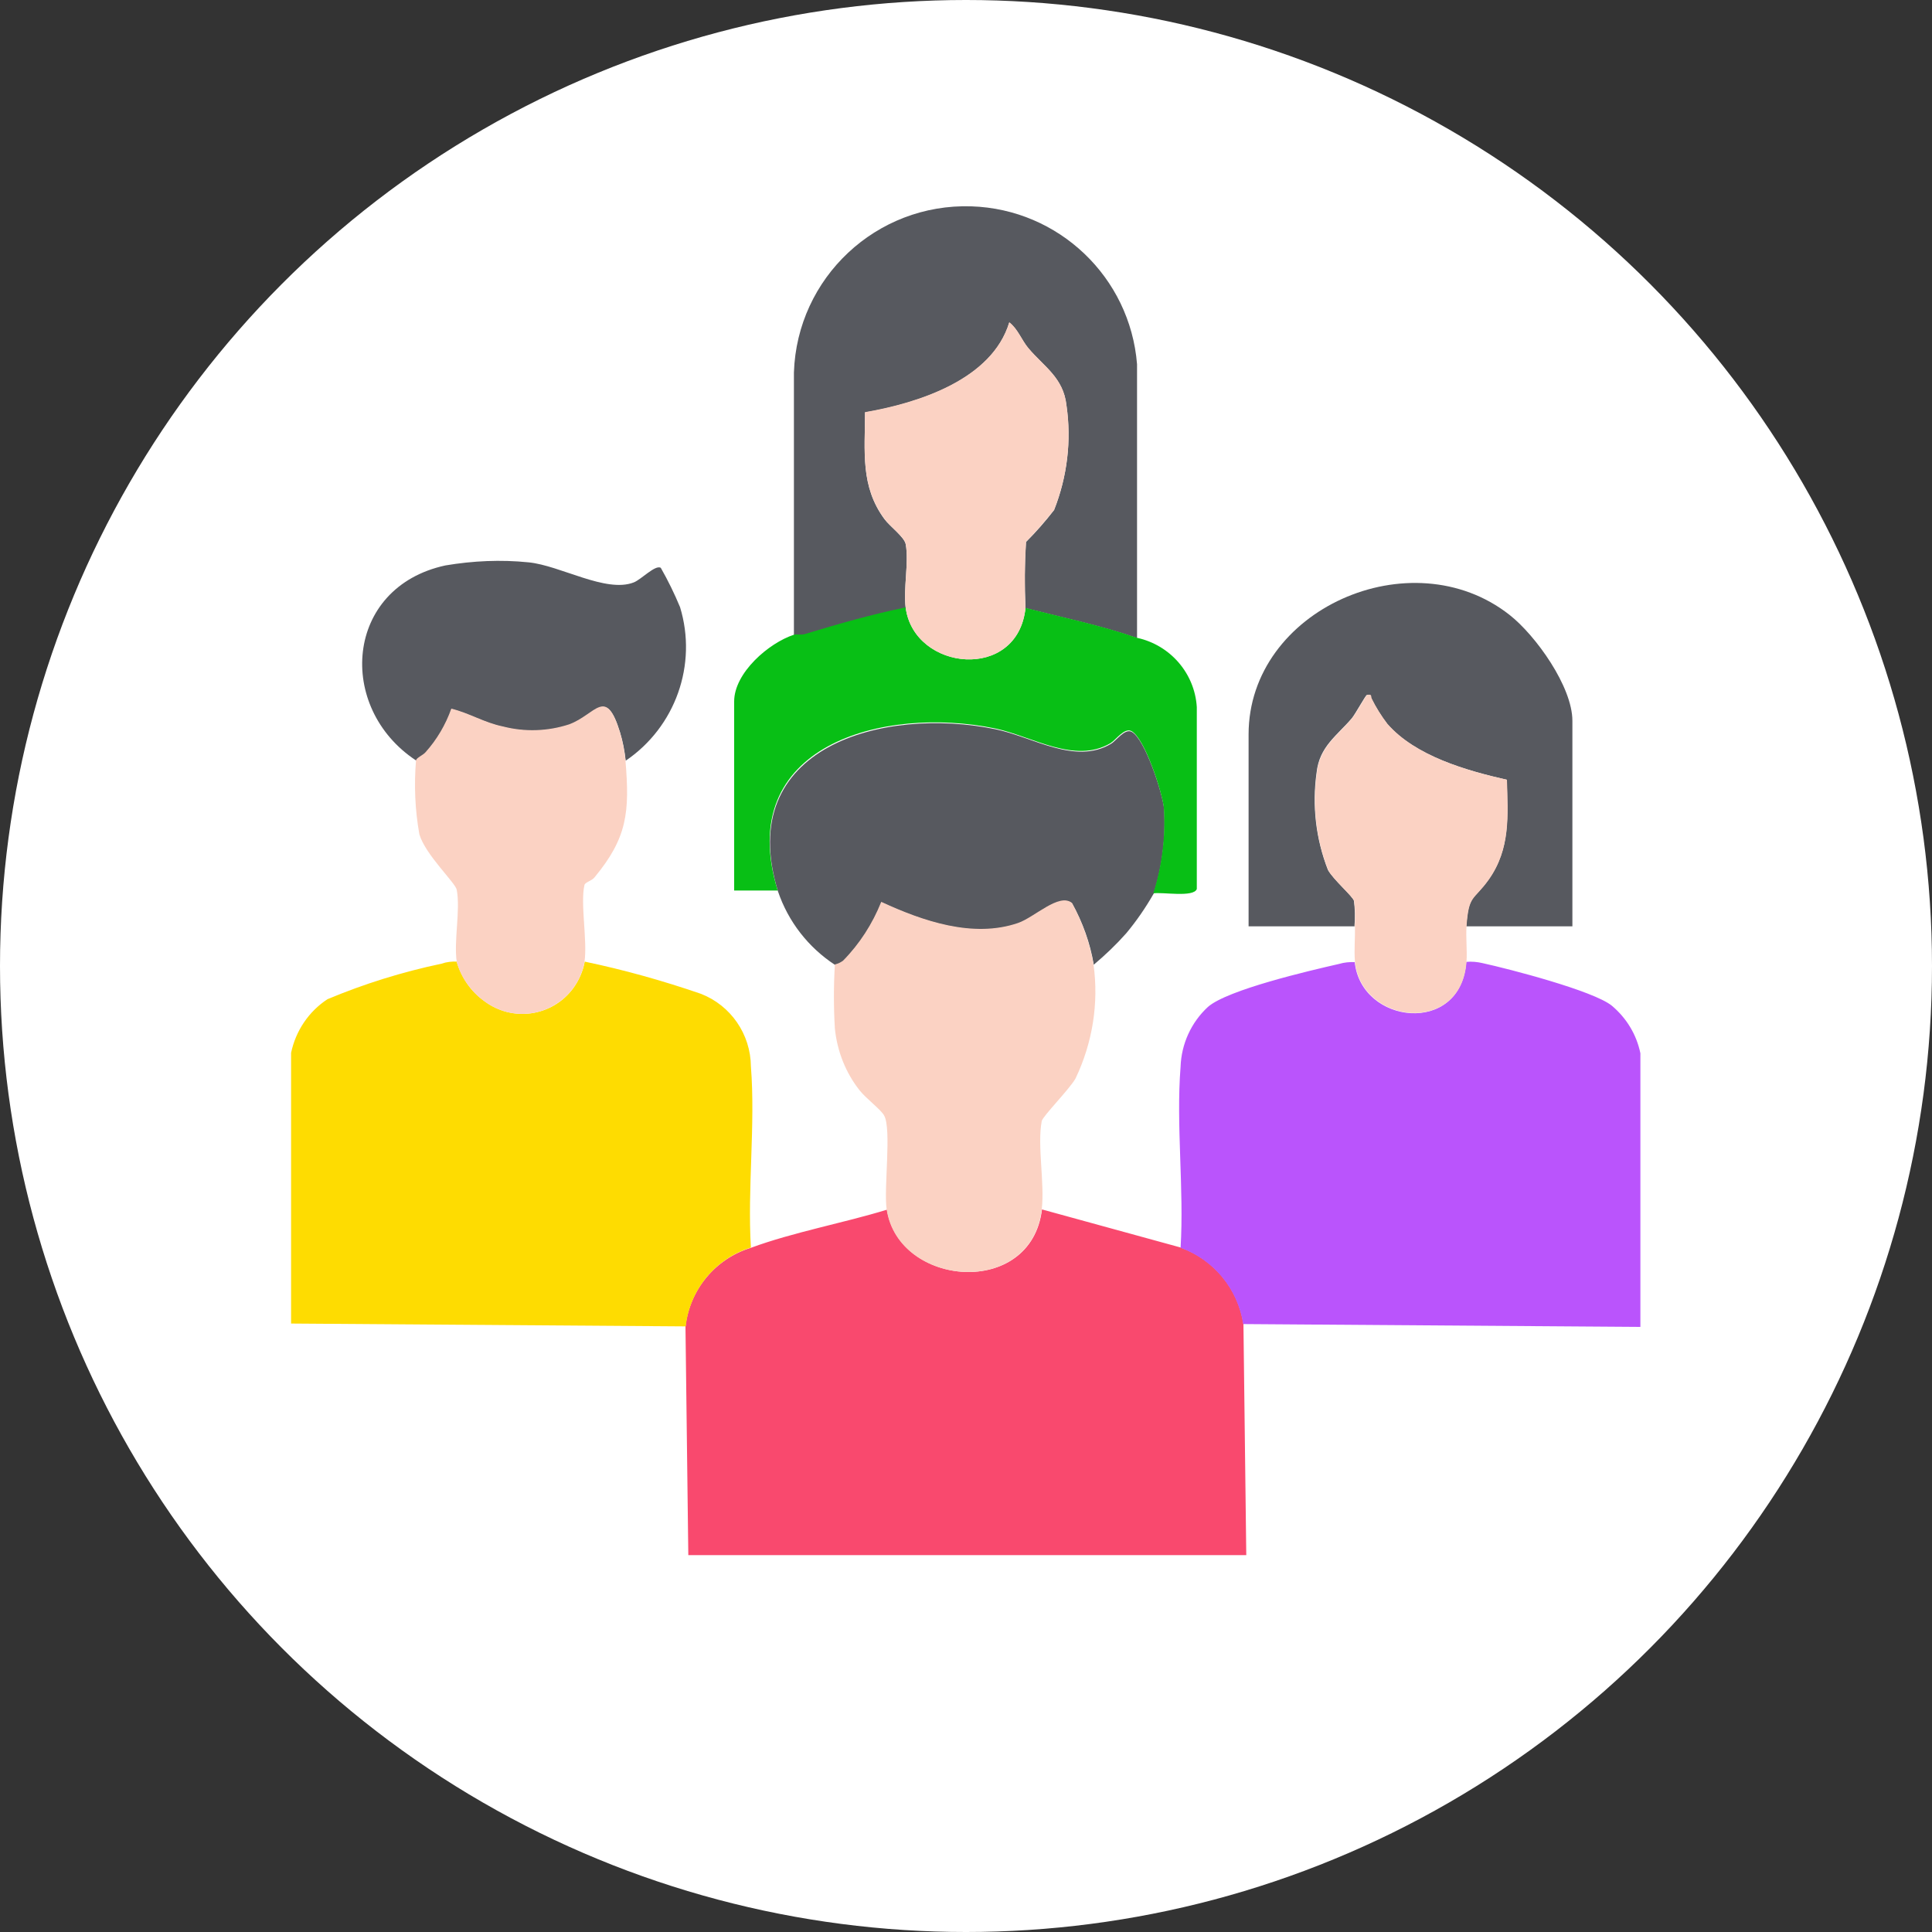
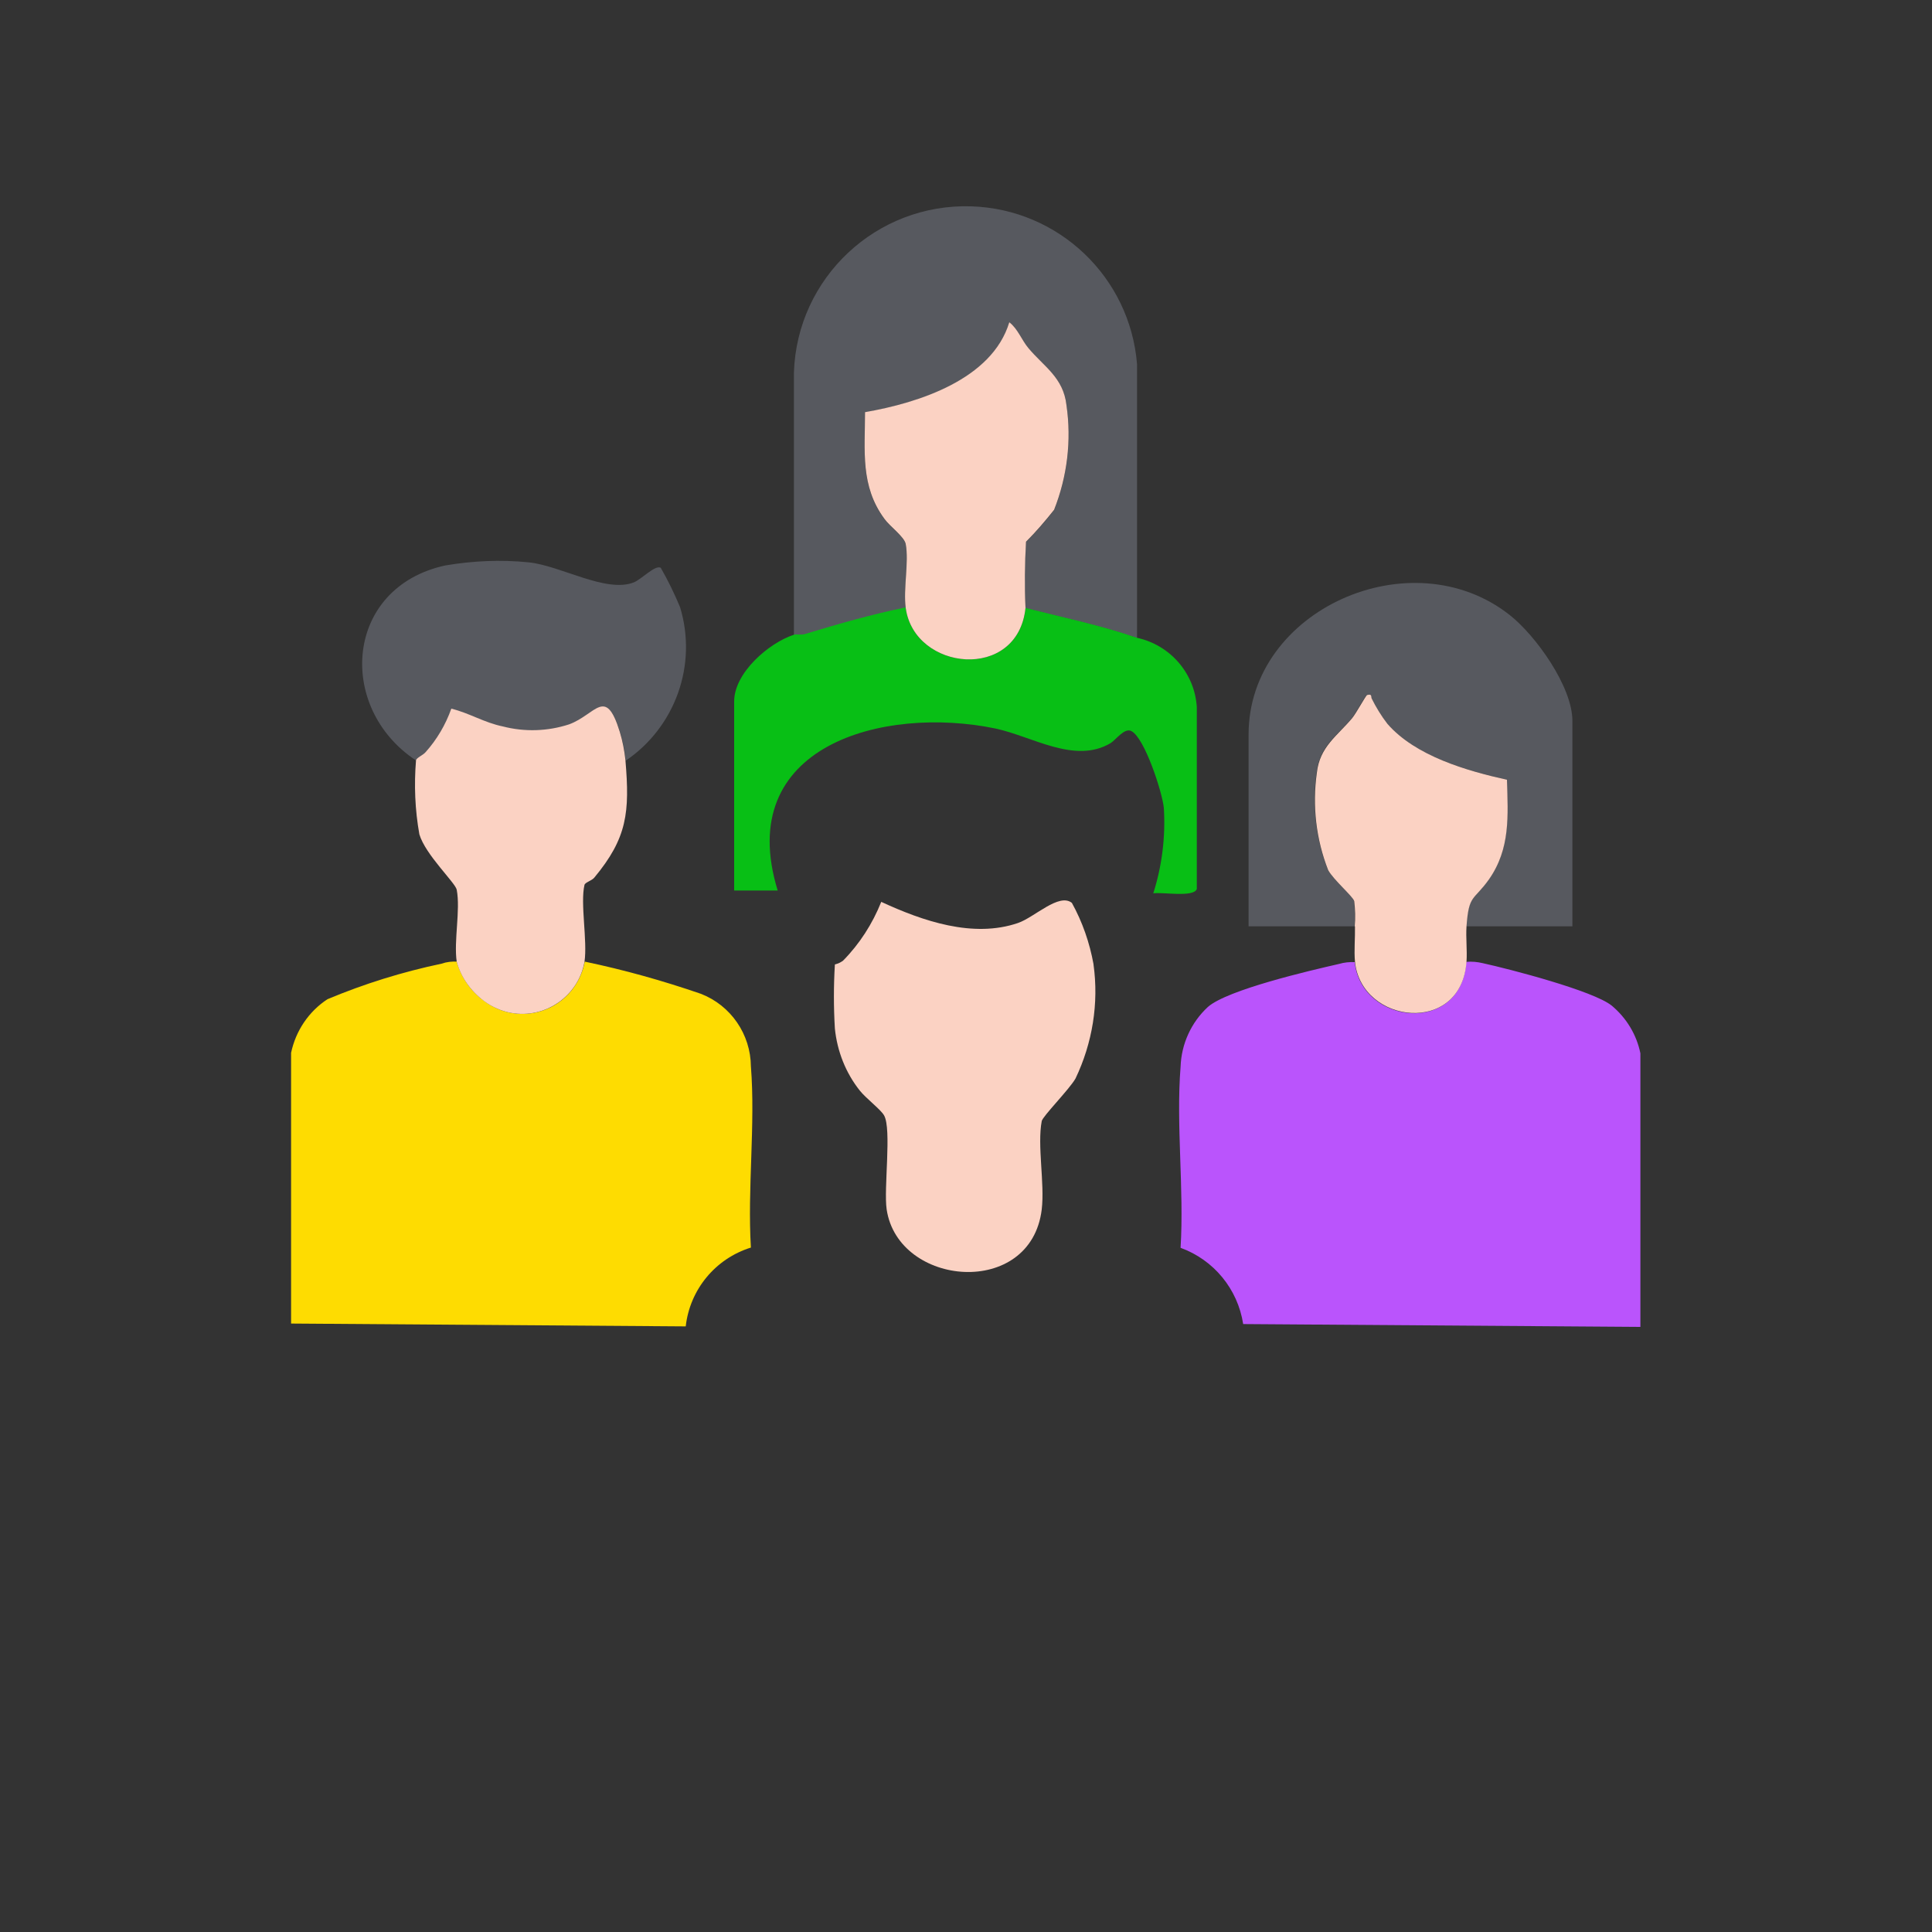
<svg xmlns="http://www.w3.org/2000/svg" id="Calque_2" data-name="Calque 2" viewBox="0 0 75 75">
  <rect x="0" y="0" width="75" height="75" fill="#333333" stroke="none" />
  <defs>
    <style>
      .cls-1 {
        fill: #fedc01;
      }

      .cls-2 {
        fill: #f9496e;
      }

      .cls-3 {
        fill: #fbd2c3;
      }

      .cls-4 {
        fill: #57595f;
      }

      .cls-5 {
        fill: #ba54fc;
      }

      .cls-6 {
        fill: #fff;
      }

      .cls-7 {
        fill: #08bf15;
      }
    </style>
  </defs>
  <g id="Calque_1-2" data-name="Calque 1">
-     <circle id="Ellipse_21" data-name="Ellipse 21" class="cls-6" cx="37.5" cy="37.5" r="37.5" />
-     <path id="Tracé_7371" data-name="Tracé 7371" class="cls-2" d="M34.43,46.95c.46,3.01,5.6,3.46,6.02,0l5.39,1.48c1.29.47,2.22,1.6,2.43,2.96l.11,8.98h-21.66l-.11-8.87c.16-1.43,1.16-2.64,2.54-3.06,1.65-.61,3.59-.96,5.28-1.48" />
    <path id="Tracé_7372" data-name="Tracé 7372" class="cls-5" d="M52.59,37.34c.24,2.43,4.13,2.88,4.33,0,.21-.02.43,0,.64.05,1.05.23,4.29,1.07,5.01,1.65.57.48.96,1.12,1.11,1.85v10.62l-15.42-.11c-.21-1.36-1.14-2.49-2.43-2.96.14-2.28-.18-4.77,0-7.03.03-.88.41-1.72,1.06-2.32.76-.67,3.95-1.41,5.09-1.67.2-.06.41-.08.62-.07" />
    <path id="Tracé_7373" data-name="Tracé 7373" class="cls-1" d="M17.73,37.34c.18.61.55,1.15,1.07,1.52,1.08.82,2.62.61,3.44-.48.23-.31.39-.67.46-1.05,1.53.32,3.03.74,4.51,1.25,1.16.45,1.93,1.57,1.94,2.82.18,2.26-.14,4.75,0,7.03-1.38.43-2.37,1.63-2.53,3.06l-15.32-.11v-10.51c.18-.85.68-1.6,1.41-2.08,1.43-.6,2.91-1.06,4.43-1.38.2-.07.4-.09.61-.08" />
    <path id="Tracé_7374" data-name="Tracé 7374" class="cls-4" d="M44.14,24.77c-1.38-.48-2.91-.8-4.33-1.16-.04-.86-.04-1.71.02-2.57.39-.39.75-.8,1.09-1.24.51-1.29.68-2.69.48-4.06-.12-1.08-.87-1.5-1.48-2.22-.26-.31-.41-.75-.74-1-.67,2.22-3.52,3.13-5.6,3.49,0,1.51-.19,2.87.76,4.15.21.28.77.69.82.97.13.7-.1,1.74,0,2.48-1.31.27-2.61.64-3.89,1.03-.15.05-.35,0-.45.02v-10.2c.12-3.68,3.2-6.57,6.89-6.45,3.39.11,6.16,2.75,6.43,6.13v10.62Z" />
-     <path id="Tracé_7375" data-name="Tracé 7375" class="cls-4" d="M44.78,34.7c-.31.54-.66,1.05-1.06,1.53-.39.44-.81.84-1.26,1.22-.14-.84-.43-1.64-.84-2.38-.5-.4-1.45.56-2.09.78-1.75.6-3.71-.08-5.31-.82-.34.85-.84,1.63-1.48,2.28-.09.07-.2.13-.32.15-1.04-.68-1.82-1.68-2.22-2.86-1.72-5.62,4.11-7.19,8.45-6.29,1.45.3,3.08,1.39,4.47.57.21-.12.54-.61.81-.47.52.27,1.2,2.38,1.26,2.98.07,1.12-.07,2.24-.41,3.32" />
    <path id="Tracé_7376" data-name="Tracé 7376" class="cls-4" d="M52.59,35.96h-4.12v-7.45c0-4.85,6.32-7.64,10.13-4.64,1.02.8,2.44,2.79,2.44,4.11v7.98h-4.12c.09-1.25.27-.98.87-1.82.85-1.2.74-2.47.7-3.87-1.57-.36-3.55-.92-4.64-2.17-.23-.31-.44-.63-.61-.98-.05-.07.02-.19-.18-.14-.05.01-.43.71-.58.9-.58.68-1.26,1.1-1.37,2.11-.18,1.28-.03,2.58.44,3.78.21.38.96,1.02,1.01,1.2.04.33.05.65.02.98" />
    <path id="Tracé_7377" data-name="Tracé 7377" class="cls-3" d="M42.45,37.44c.21,1.51-.04,3.05-.7,4.43-.24.42-1.27,1.46-1.31,1.65-.18.95.12,2.41,0,3.43-.42,3.46-5.57,3.01-6.02,0-.12-.81.2-3.12-.1-3.65-.13-.23-.7-.66-.94-.96-.55-.69-.88-1.53-.97-2.41-.05-.83-.05-1.66,0-2.49.12-.03.23-.08.32-.15.64-.65,1.14-1.43,1.48-2.28,1.6.74,3.56,1.42,5.31.82.64-.22,1.59-1.18,2.09-.78.41.74.69,1.55.84,2.38" />
    <path id="Tracé_7378" data-name="Tracé 7378" class="cls-7" d="M35.16,23.6c.33,2.45,4.35,2.87,4.65,0,1.42.36,2.95.68,4.33,1.16,1.29.28,2.24,1.38,2.32,2.69v7.06c-.12.34-1.35.11-1.69.17.34-1.07.48-2.19.41-3.32-.06-.6-.74-2.71-1.26-2.98-.27-.14-.6.34-.81.47-1.39.82-3.02-.26-4.47-.57-4.35-.9-10.18.66-8.45,6.29h-1.69v-7.34c0-1.11,1.34-2.27,2.32-2.59.09-.03.29.02.44-.03,1.28-.39,2.58-.76,3.89-1.03" />
    <path id="Tracé_7379" data-name="Tracé 7379" class="cls-4" d="M16.15,29.52c-3.1-2.04-2.78-6.72,1.14-7.57,1.07-.18,2.15-.23,3.23-.12,1.23.12,3,1.2,4.08.78.29-.11.83-.69,1.05-.57.28.49.53,1,.75,1.53.68,2.23-.18,4.65-2.11,5.96-.04-.37-.11-.74-.22-1.1-.55-1.79-.93-.68-1.97-.29-.83.27-1.72.3-2.57.08-.73-.15-1.3-.52-2-.69-.22.63-.56,1.2-1,1.69-.09.11-.34.22-.37.31" />
    <path id="Tracé_7380" data-name="Tracé 7380" class="cls-3" d="M24.28,29.52c.17,2.01.07,3.01-1.21,4.55-.1.12-.35.18-.38.28-.17.72.12,2.16,0,2.99-.24,1.33-1.52,2.22-2.85,1.98-.38-.07-.74-.23-1.05-.46-.51-.38-.89-.91-1.06-1.52-.12-.82.15-2.01,0-2.8-.05-.27-1.21-1.35-1.45-2.15-.17-.95-.21-1.92-.13-2.88.03-.1.28-.2.37-.31.44-.49.78-1.07,1-1.69.7.17,1.27.54,2,.69.85.22,1.74.19,2.57-.08,1.04-.38,1.42-1.5,1.97.29.11.36.18.73.22,1.1" />
    <path id="Tracé_7381" data-name="Tracé 7381" class="cls-3" d="M52.59,35.96c.03-.33.02-.66-.02-.98-.05-.18-.8-.82-1.01-1.2-.47-1.2-.62-2.5-.44-3.78.11-1.01.79-1.43,1.37-2.12.15-.18.53-.88.58-.9.21-.05.14.06.18.14.17.34.37.67.61.98,1.09,1.25,3.07,1.82,4.64,2.17.04,1.4.14,2.67-.7,3.87-.6.84-.78.57-.87,1.82-.03.45.03.92,0,1.37-.2,2.88-4.09,2.43-4.33,0-.04-.43.01-.93,0-1.37" />
    <path id="Tracé_7382" data-name="Tracé 7382" class="cls-3" d="M39.81,23.6c-.3,2.87-4.32,2.45-4.65,0-.1-.74.13-1.78,0-2.48-.05-.28-.62-.69-.82-.97-.95-1.28-.76-2.65-.76-4.15,2.08-.36,4.93-1.27,5.6-3.49.33.25.48.69.74,1,.6.72,1.36,1.14,1.48,2.22.2,1.37.03,2.77-.48,4.06-.34.43-.7.85-1.09,1.24-.05.86-.06,1.71-.02,2.57" />
  </g>
</svg>